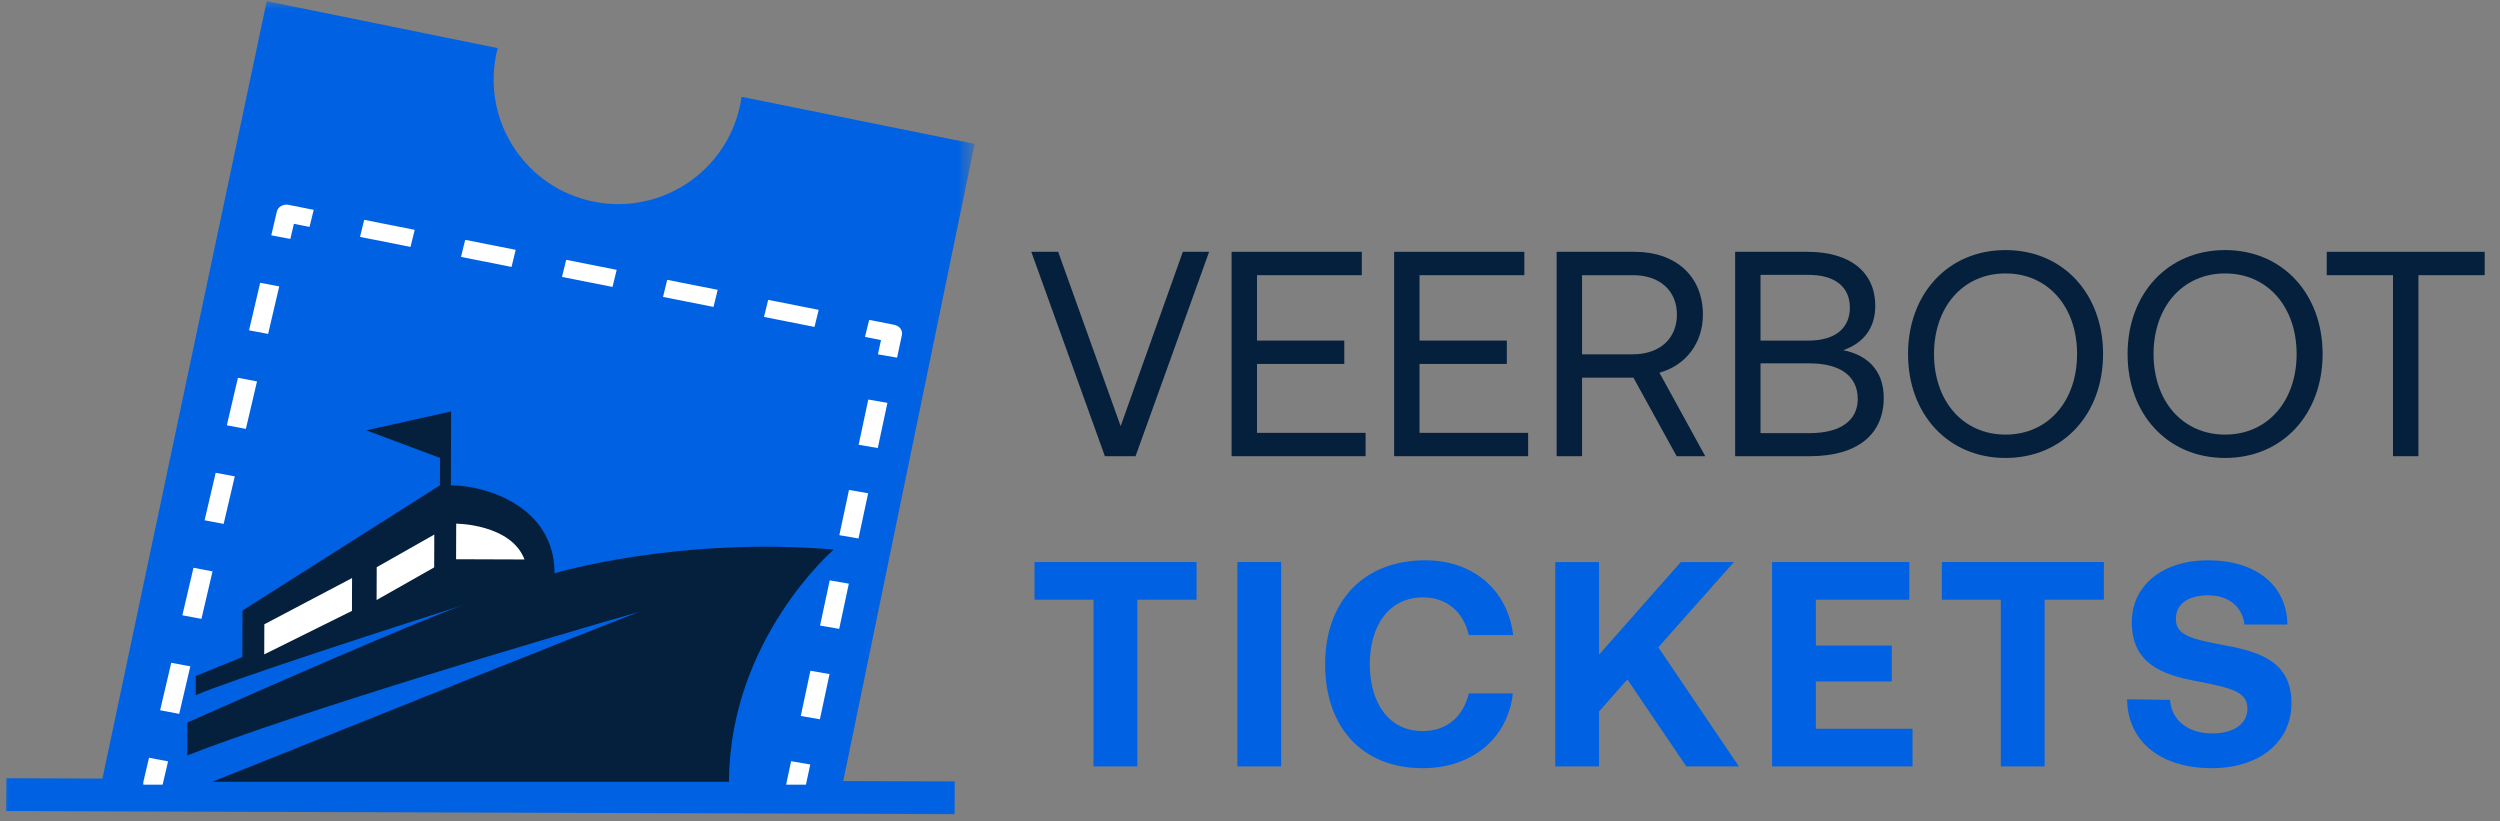
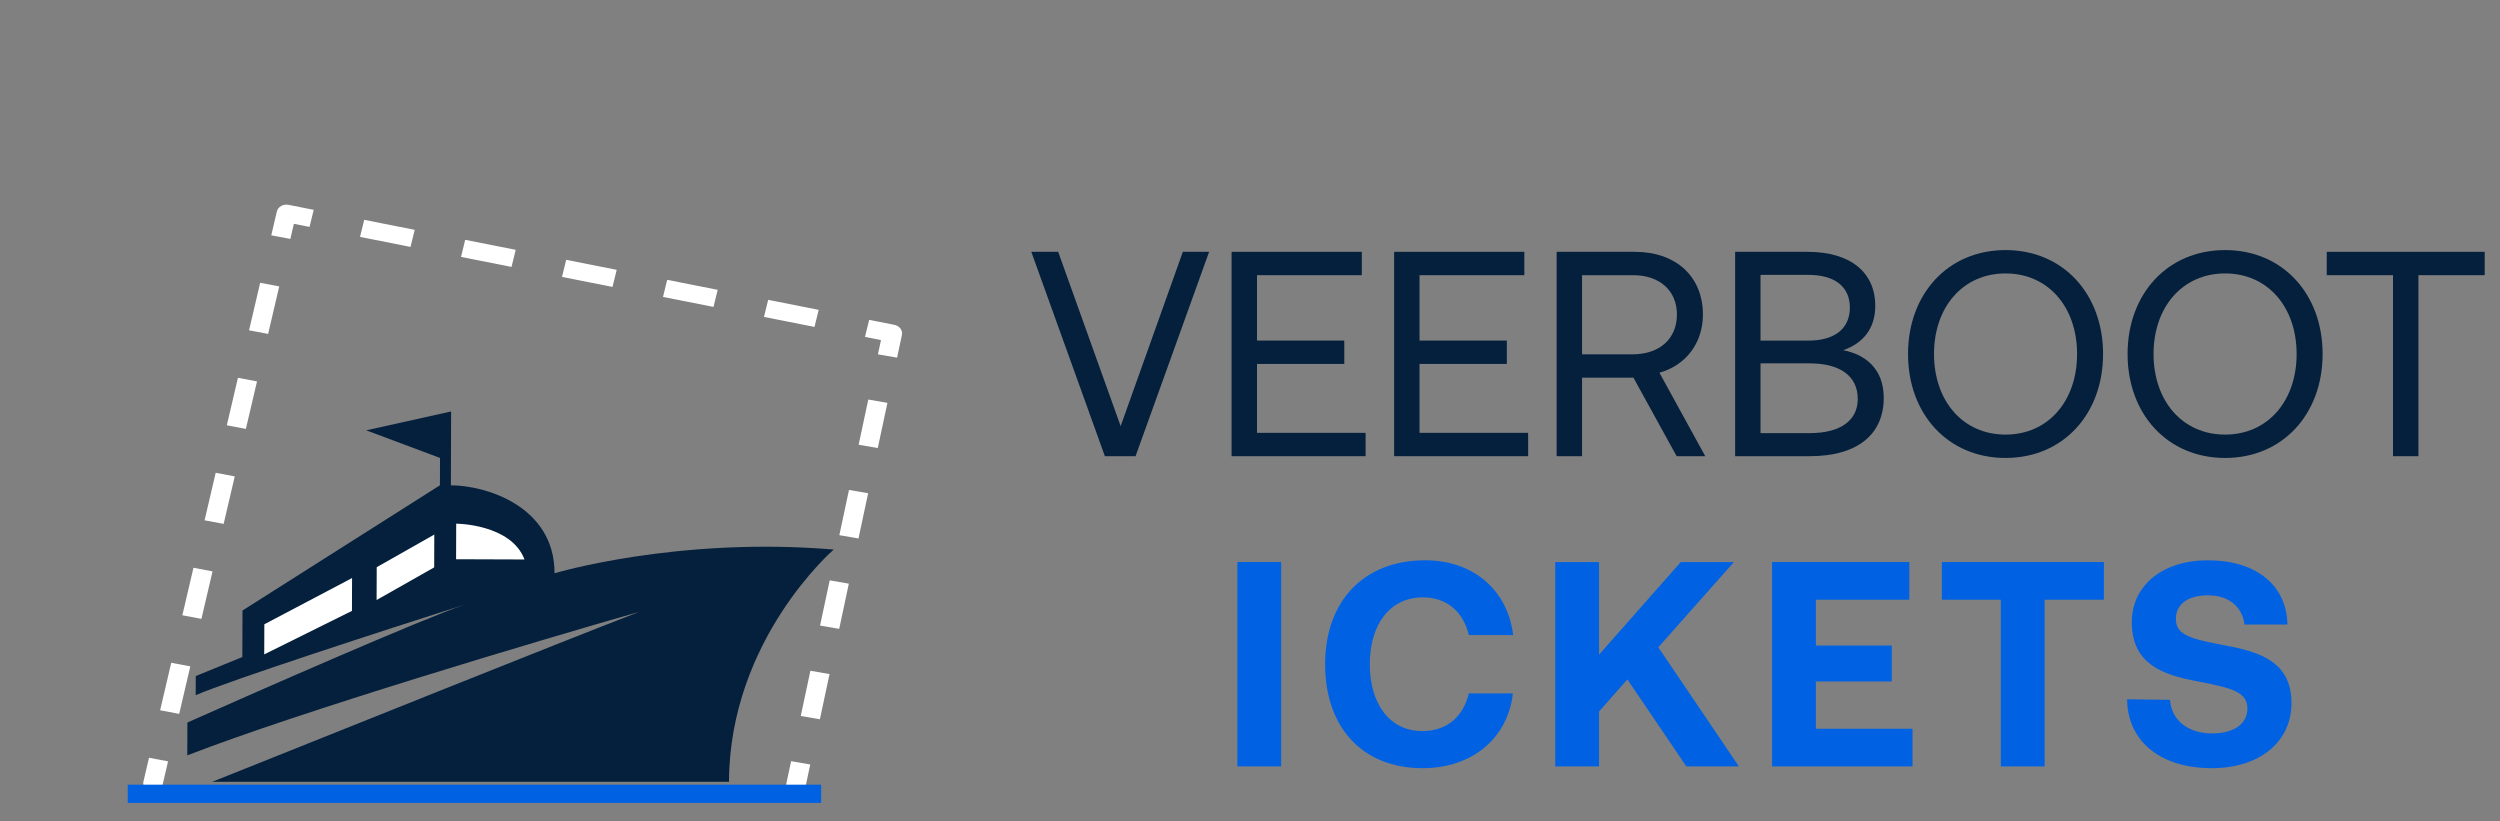
<svg xmlns="http://www.w3.org/2000/svg" width="137" height="45" viewBox="0 0 137 45" fill="none">
  <rect x="0" y="0" width="137" height="45" fill="#808080" stroke="none" />
  <mask id="mask0_27_1835" style="mask-type:alpha" maskUnits="userSpaceOnUse" x="0" y="0" width="54" height="45">
    <rect width="53.372" height="45" fill="#D9D9D9" />
  </mask>
  <g mask="url(#mask0_27_1835)">
-     <path fill-rule="evenodd" clip-rule="evenodd" d="M32.544 11.053C36.241 11.79 39.836 9.39 40.573 5.693C40.599 5.564 40.621 5.436 40.639 5.307L41.83 5.546L53.41 7.887L46.211 42.8L52.319 42.821L52.313 44.617L0.339 44.445L0.345 42.648L5.614 42.666L14.617 0.062L25.986 2.375L27.274 2.633C27.241 2.761 27.211 2.892 27.184 3.024C26.447 6.721 28.847 10.316 32.544 11.053Z" fill="#0062E3" />
    <path d="M20.069 23.582L24.721 22.548L24.708 26.596C26.627 26.596 30.39 27.747 30.39 31.414C30.39 31.414 37.123 29.396 45.689 30.115C45.689 30.115 39.975 35.044 39.949 42.842L11.632 42.842C17.588 40.462 30.707 35.193 35.031 33.528C29.328 35.159 16.389 39.015 10.264 41.394L10.269 39.594C14.49 37.714 23.087 33.946 25.409 33.152C21.089 34.527 12.598 37.284 10.724 38.096L10.728 37.047L13.28 36.005L13.289 33.456L24.108 26.594L24.113 25.095L20.069 23.582Z" fill="#05203C" />
    <path d="M14.48 35.86L14.486 34.21L19.293 31.677L19.287 33.476L14.48 35.86Z" fill="white" />
    <path d="M20.638 32.881L20.644 31.082L23.799 29.293L23.793 31.092L20.638 32.881Z" fill="white" />
    <path d="M25 28.697L24.994 30.646L28.743 30.659C28 28.707 25 28.697 25 28.697Z" fill="white" />
    <path fill-rule="evenodd" clip-rule="evenodd" d="M15.403 11.29C15.523 11.221 15.669 11.197 15.808 11.225L17.191 11.499L16.962 12.434L16.105 12.265L15.911 13.093L14.866 12.895L15.171 11.594C15.2 11.469 15.284 11.359 15.403 11.29ZM22.496 13.531L19.729 12.982L19.959 12.047L22.726 12.595L22.496 13.531ZM28.031 14.627L25.264 14.079L25.493 13.143L28.26 13.691L28.031 14.627ZM33.565 15.723L30.798 15.175L31.027 14.239L33.795 14.787L33.565 15.723ZM39.1 16.819L36.333 16.271L36.562 15.335L39.329 15.883L39.1 16.819ZM15.302 15.695L14.693 18.298L13.648 18.101L14.257 15.498L15.302 15.695ZM44.634 17.915L41.867 17.367L42.096 16.432L44.864 16.98L44.634 17.915ZM48.278 18.637L47.401 18.463L47.631 17.528L49.014 17.802C49.297 17.858 49.478 18.105 49.424 18.36L49.16 19.599L48.111 19.418L48.278 18.637ZM14.084 20.901L13.474 23.504L12.43 23.306L13.039 20.703L14.084 20.901ZM47.054 24.372L47.582 21.895L48.631 22.076L48.102 24.553L47.054 24.372ZM12.865 26.106L12.256 28.709L11.211 28.512L11.82 25.909L12.865 26.106ZM45.996 29.327L46.525 26.849L47.574 27.03L47.045 29.508L45.996 29.327ZM11.647 31.312L11.038 33.914L9.993 33.717L10.602 31.114L11.647 31.312ZM44.939 34.281L45.468 31.804L46.516 31.985L45.988 34.462L44.939 34.281ZM10.429 36.517L9.82 39.12L8.775 38.922L9.384 36.32L10.429 36.517ZM43.882 39.236L44.41 36.758L45.459 36.939L44.93 39.416L43.882 39.236ZM9.21 41.723L8.906 43.024C8.845 43.283 8.562 43.449 8.274 43.394C7.985 43.339 7.801 43.085 7.861 42.826L8.166 41.525L9.21 41.723ZM43.089 42.952L43.353 41.713L44.402 41.894L44.137 43.132C44.082 43.392 43.802 43.562 43.513 43.512C43.223 43.462 43.033 43.211 43.089 42.952Z" fill="white" />
    <path d="M7 43H45V44H7V43Z" fill="#0062E3" />
  </g>
  <path d="M116.566 38.32L118.918 38.352C118.998 39.44 119.862 40.192 121.238 40.192C122.342 40.192 123.158 39.712 123.158 38.832C123.158 37.888 122.246 37.696 120.374 37.328C118.486 36.976 116.822 36.368 116.822 34.096C116.822 32.112 118.47 30.704 120.998 30.704C123.638 30.704 125.318 32.08 125.35 34.224H122.998C122.886 33.28 122.166 32.624 120.998 32.624C119.974 32.624 119.238 33.056 119.238 33.92C119.238 34.832 120.118 35.024 121.974 35.376C123.894 35.728 125.59 36.304 125.574 38.56C125.558 40.656 123.83 42.096 121.206 42.096C118.358 42.096 116.582 40.592 116.566 38.32Z" fill="#0062E3" />
  <path d="M106.414 32.864V30.8H115.294V32.864H112.046V42H109.646V32.864H106.414Z" fill="#0062E3" />
  <path d="M97.11 42V30.8H104.63V32.864H99.51V35.376H103.67V37.344H99.51V39.936H104.806V42H97.11Z" fill="#0062E3" />
  <path d="M85.228 42V30.8H87.628V35.872L92.108 30.8H95.02L90.876 35.472L95.292 42H92.412L89.18 37.232L87.628 38.992V42H85.228Z" fill="#0062E3" />
  <path d="M77.961 42.096C74.633 42.096 72.617 39.84 72.617 36.4C72.617 32.96 74.713 30.704 78.105 30.704C80.761 30.704 82.633 32.368 82.921 34.8H80.489C80.201 33.552 79.305 32.736 77.977 32.736C76.153 32.736 75.065 34.24 75.065 36.4C75.065 38.544 76.137 40.064 77.945 40.064C79.305 40.064 80.201 39.248 80.489 38H82.905C82.633 40.432 80.697 42.096 77.961 42.096Z" fill="#0062E3" />
  <path d="M67.808 42V30.8H70.208V42H67.808Z" fill="#0062E3" />
-   <path d="M56.692 32.864V30.8H65.572V32.864H62.324V42H59.924V32.864H56.692Z" fill="#0062E3" />
  <path d="M127.505 15.08V13.8H136.161V15.08H132.529V25H131.137V15.08H127.505Z" fill="#05203C" />
  <path d="M127.279 19.4C127.279 22.696 125.087 25.096 121.935 25.096C118.783 25.096 116.591 22.696 116.591 19.4C116.591 16.104 118.783 13.704 121.935 13.704C125.087 13.704 127.279 16.104 127.279 19.4ZM118.015 19.4C118.015 21.976 119.599 23.816 121.935 23.816C124.271 23.816 125.855 21.976 125.855 19.4C125.855 16.824 124.271 14.984 121.935 14.984C119.599 14.984 118.015 16.824 118.015 19.4Z" fill="#05203C" />
  <path d="M115.248 19.4C115.248 22.696 113.056 25.096 109.904 25.096C106.752 25.096 104.56 22.696 104.56 19.4C104.56 16.104 106.752 13.704 109.904 13.704C113.056 13.704 115.248 16.104 115.248 19.4ZM105.984 19.4C105.984 21.976 107.568 23.816 109.904 23.816C112.24 23.816 113.824 21.976 113.824 19.4C113.824 16.824 112.24 14.984 109.904 14.984C107.568 14.984 105.984 16.824 105.984 19.4Z" fill="#05203C" />
  <path d="M95.085 25V13.8H99.053C101.437 13.8 102.765 14.952 102.765 16.76C102.765 18.04 102.061 18.824 101.005 19.192C102.189 19.416 103.229 20.184 103.229 21.8C103.229 23.784 101.821 25 99.165 25H95.085ZM99.117 15.064H96.477V18.664H99.117C100.557 18.664 101.373 17.992 101.373 16.856C101.373 15.736 100.573 15.064 99.117 15.064ZM99.165 19.912H96.477V23.736H99.165C100.893 23.736 101.805 23.016 101.805 21.864C101.805 20.6 100.829 19.912 99.165 19.912Z" fill="#05203C" />
  <path d="M85.304 25V13.8H89.592C91.832 13.8 93.32 15.144 93.32 17.24C93.32 18.808 92.376 20.024 90.936 20.424L93.448 25H91.88L89.512 20.696H86.696V25H85.304ZM89.496 15.08H86.696V19.416H89.48C90.952 19.416 91.896 18.552 91.896 17.24C91.896 15.928 90.952 15.08 89.496 15.08Z" fill="#05203C" />
  <path d="M76.398 25V13.8H83.534V15.08H77.79V18.664H82.574V19.944H77.79V23.72H83.742V25H76.398Z" fill="#05203C" />
  <path d="M67.491 25V13.8H74.627V15.08H68.883V18.664H73.667V19.944H68.883V23.72H74.835V25H67.491Z" fill="#05203C" />
  <path d="M60.548 25L56.516 13.8H57.988L61.412 23.352L64.82 13.8H66.26L62.228 25H60.548Z" fill="#05203C" />
</svg>